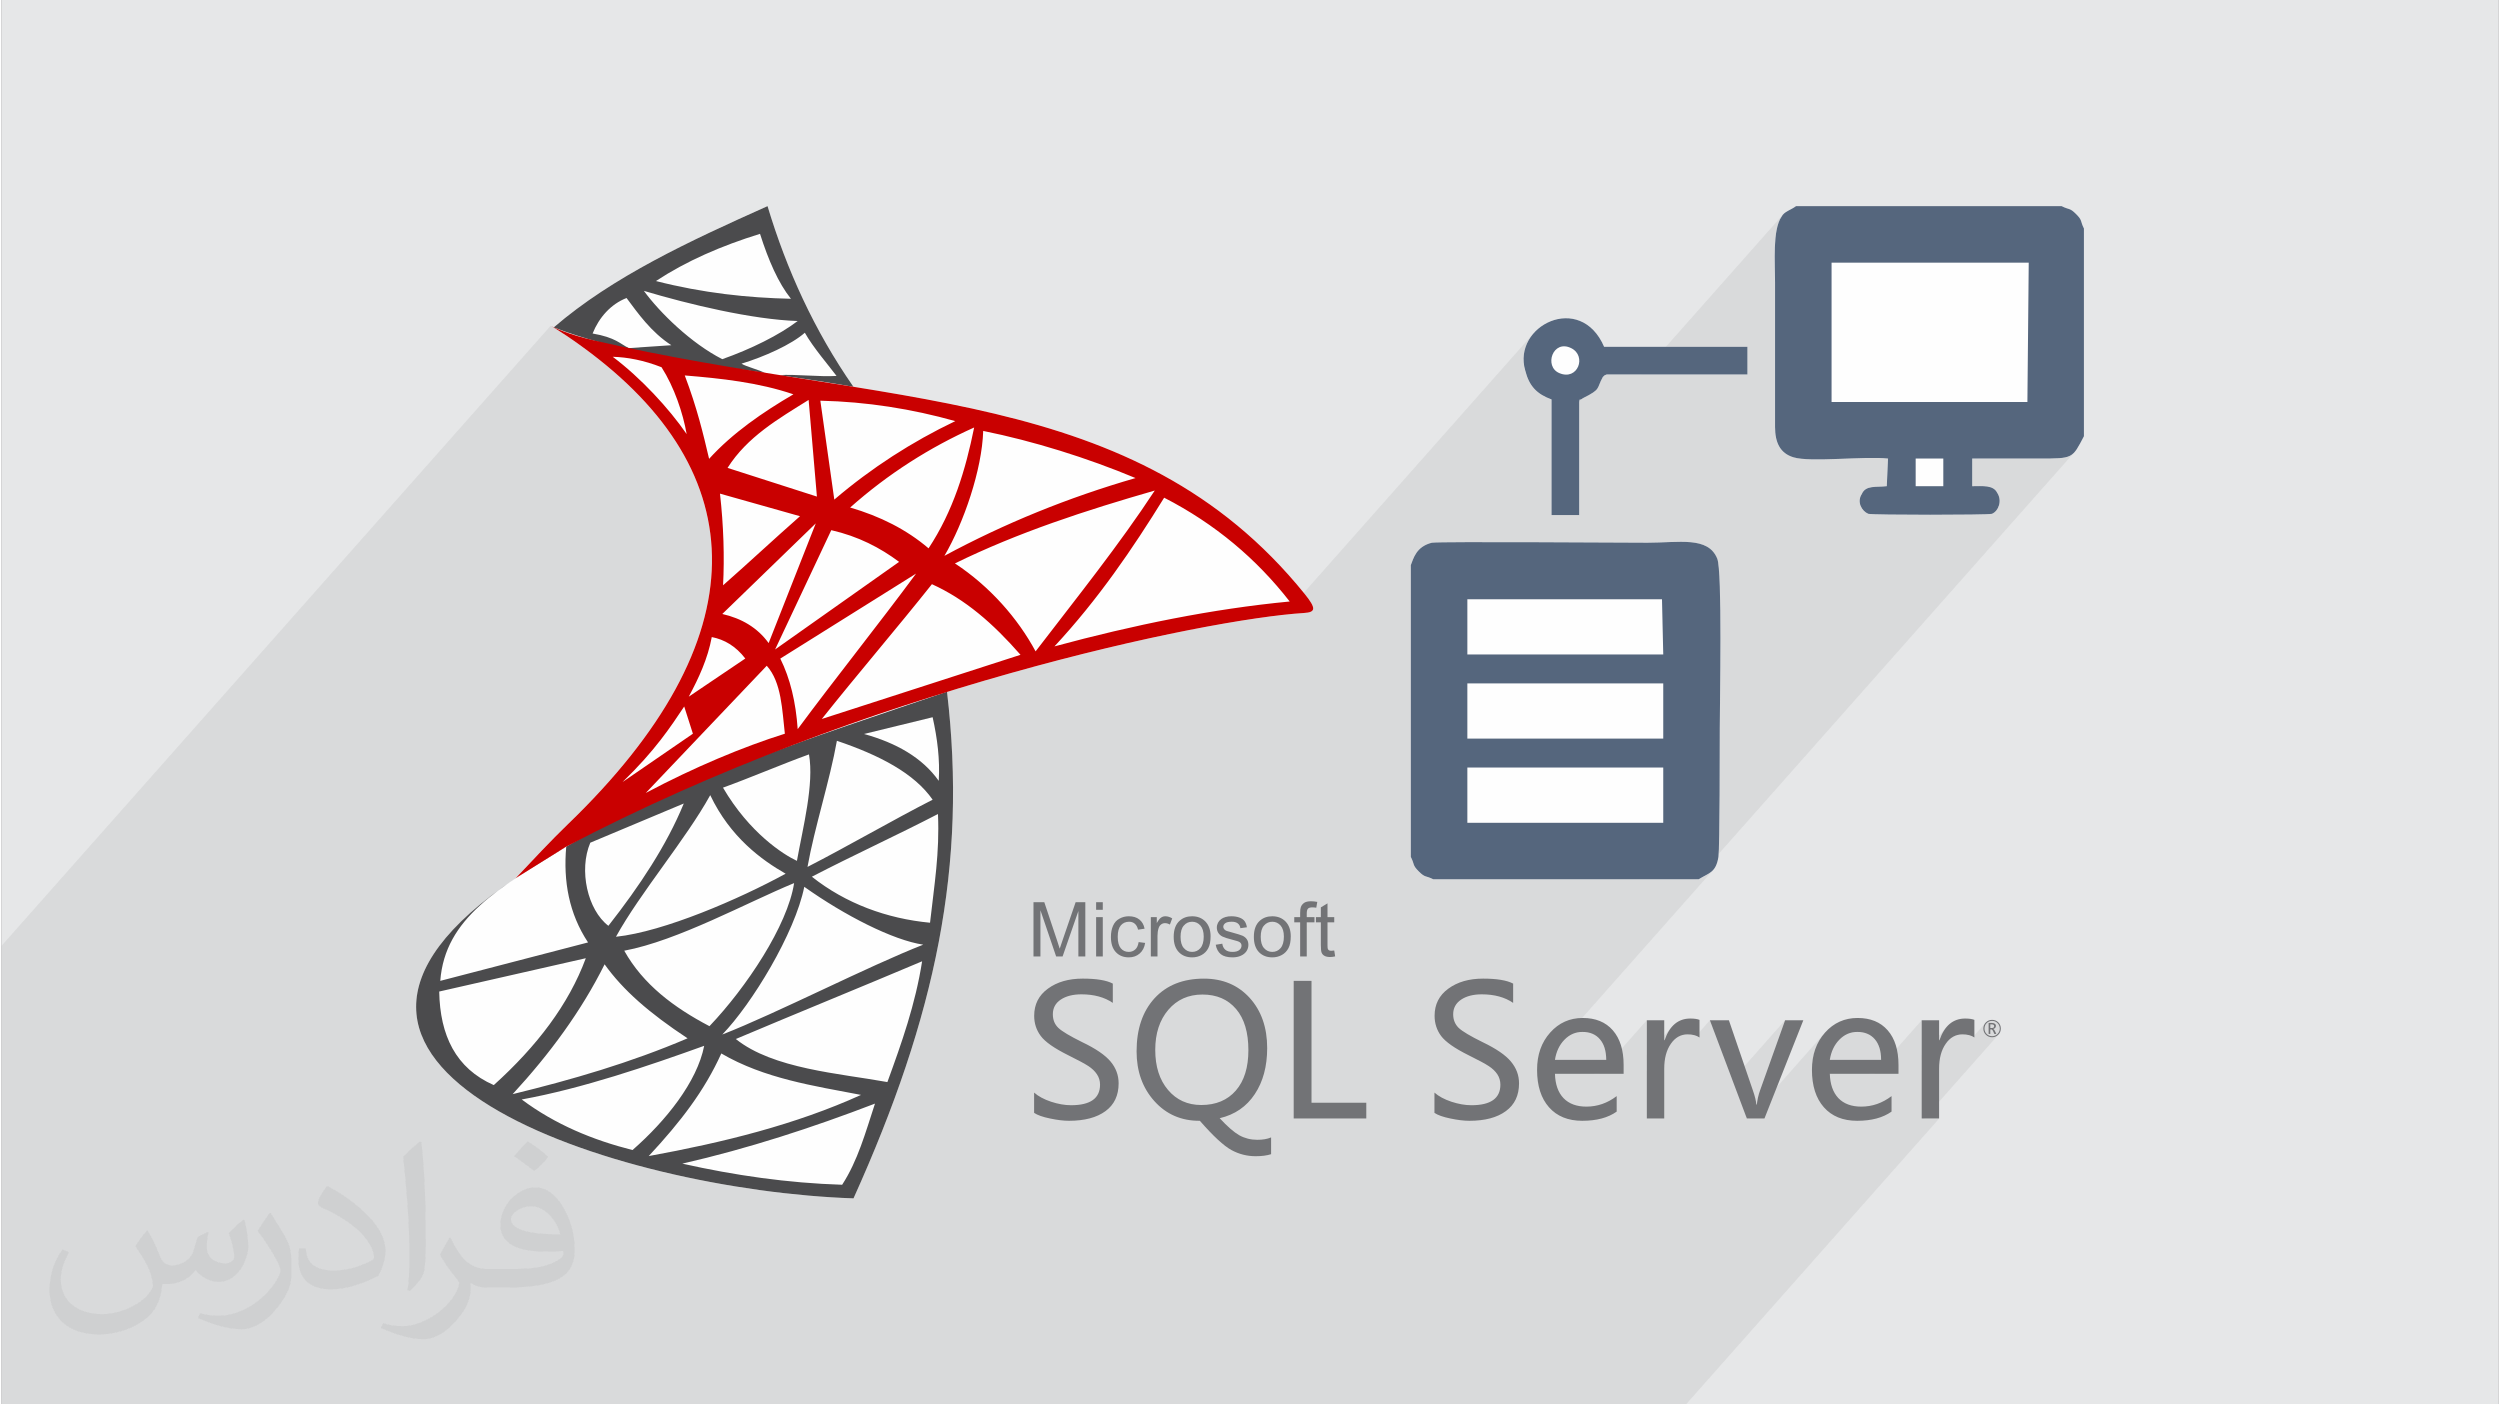
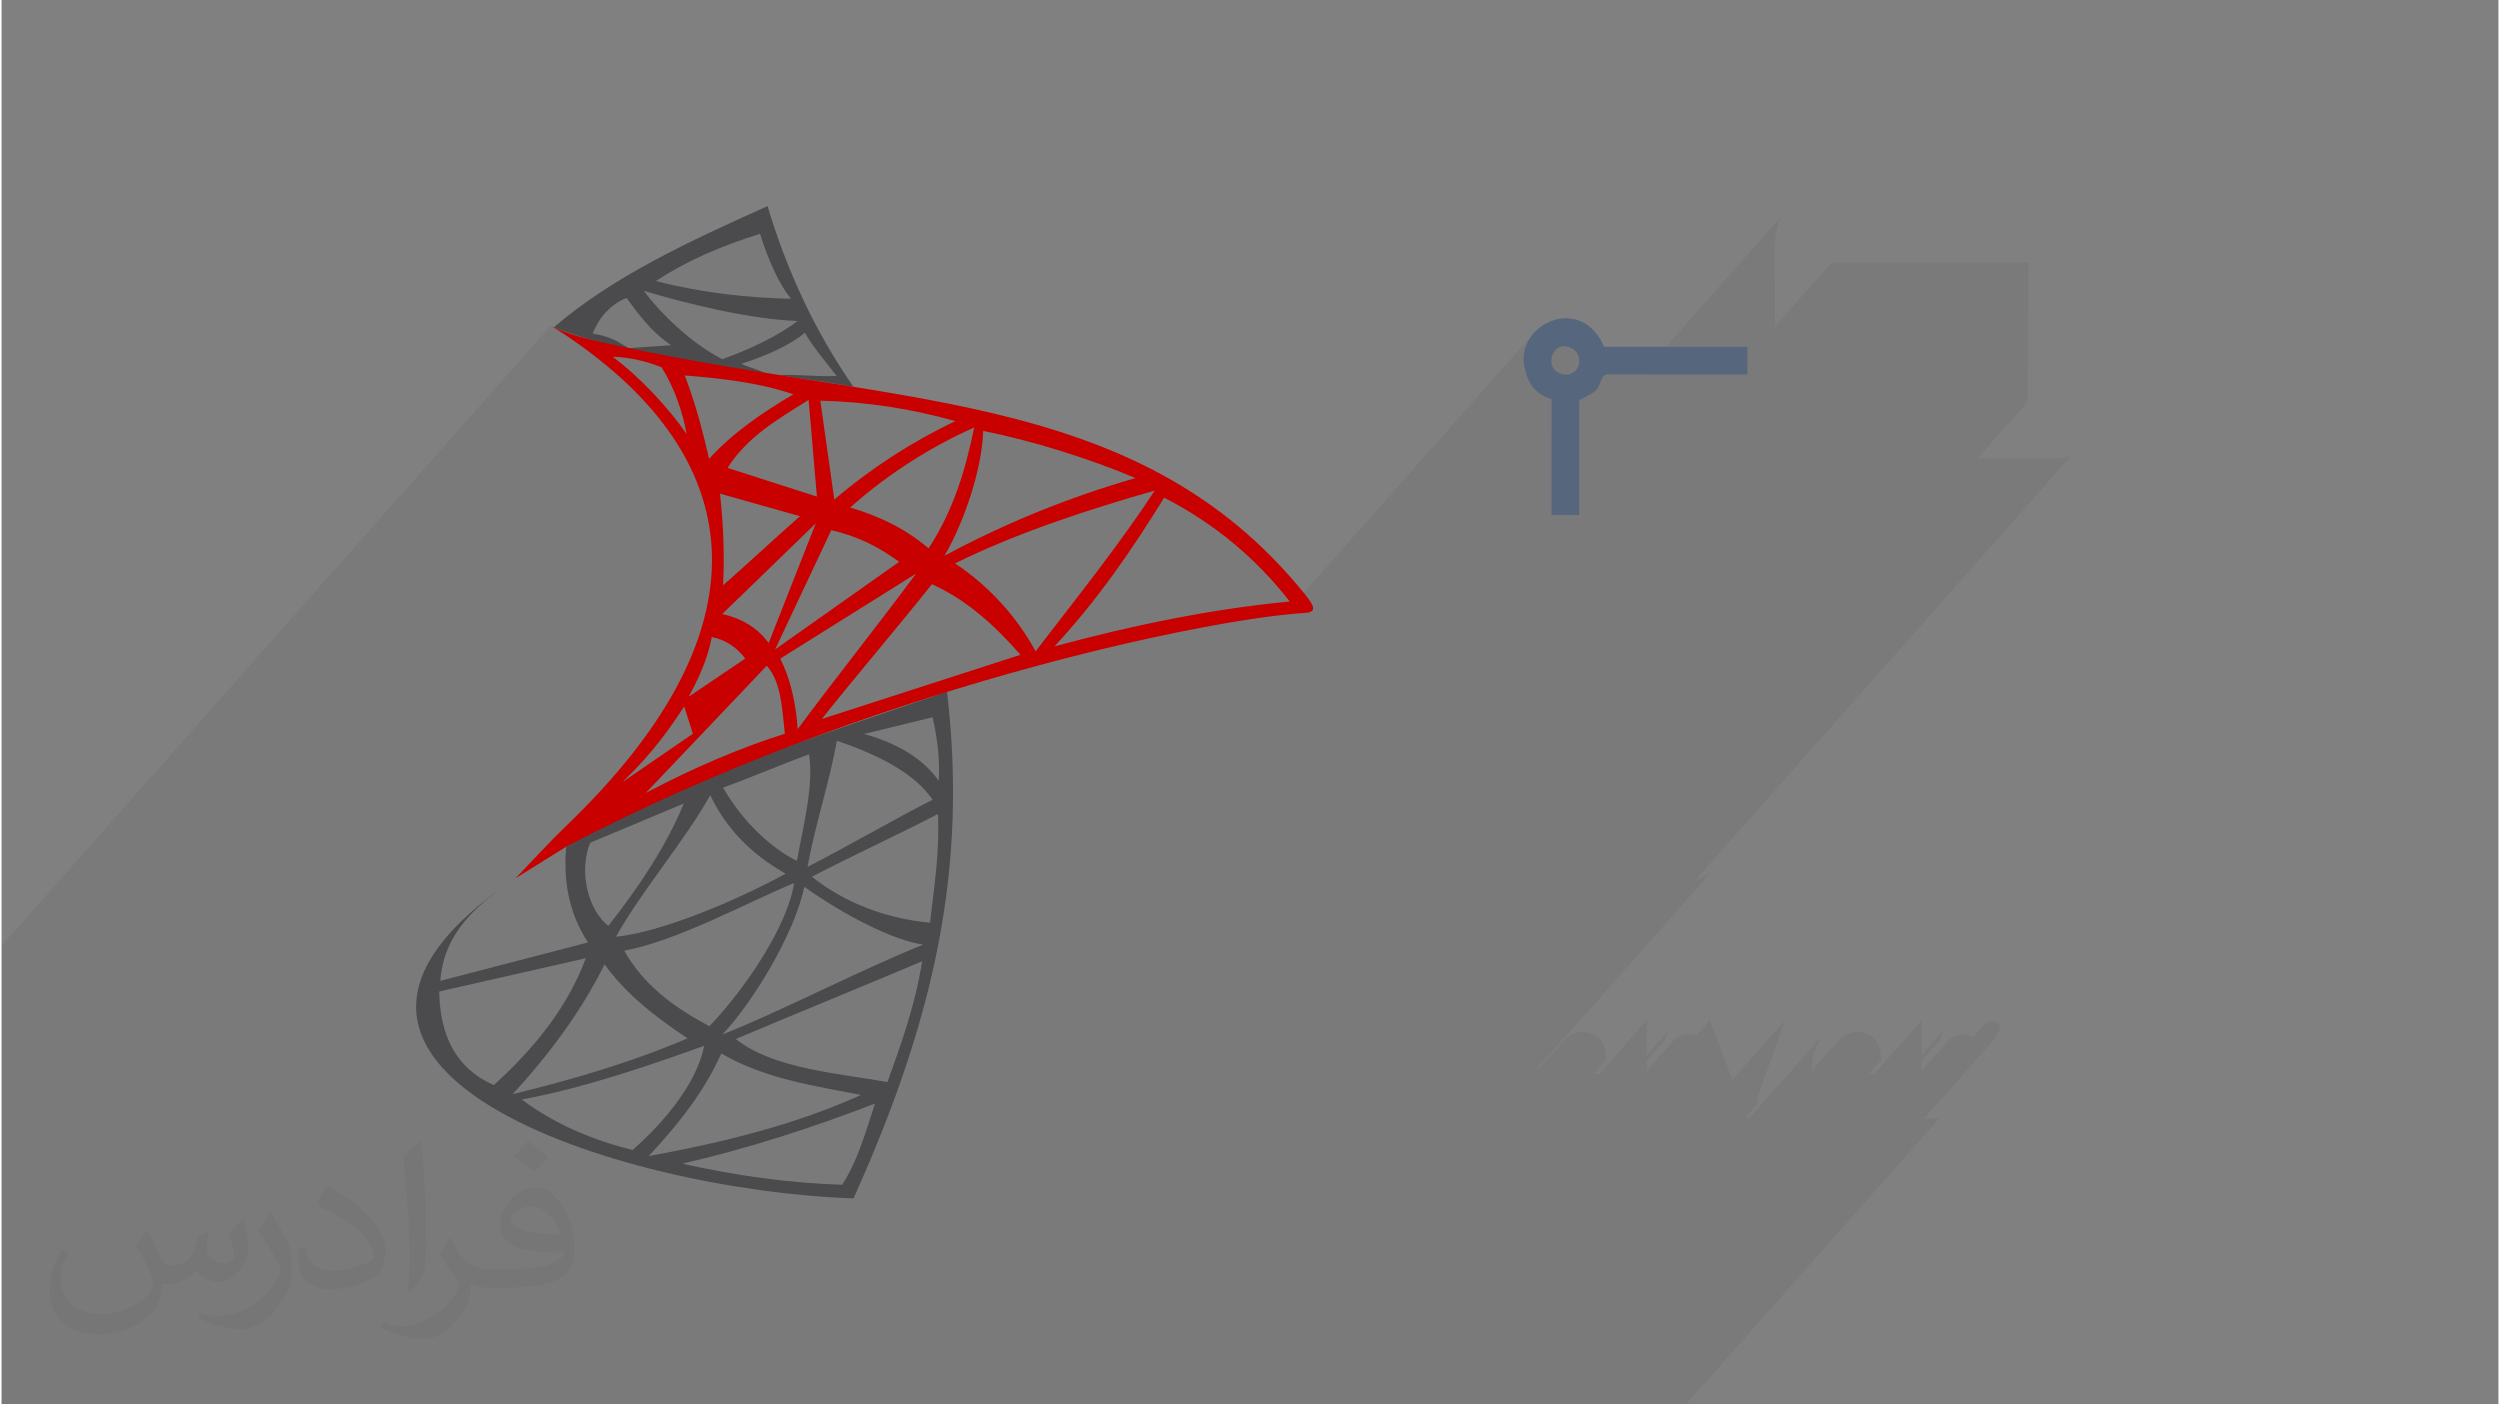
<svg xmlns="http://www.w3.org/2000/svg" xml:space="preserve" width="356px" height="200px" version="1.0" shape-rendering="geometricPrecision" text-rendering="geometricPrecision" image-rendering="optimizeQuality" fill-rule="evenodd" clip-rule="evenodd" viewBox="0 0 35600 20025">
  <rect x="0" y="0" width="35600" height="20025" fill="#808080" stroke="none" />
  <g id="Layer_x0020_1">
    <g id="_2266645616544">
      <g>
-         <path fill="#E6E7E8" d="M0 0l35600 0 0 20025 -35600 0 0 -20025z" />
        <path fill="#373435" fill-opacity="0.078" d="M8666 20025l-2 0 -11 0 -80 0 -3 0 -12 0 -189 0 -25 0 -28 0 -90 0 -699 0 -193 0 -180 0 -490 0 -570 0 -4 0 -196 0 -40 0 -21 0 -5 0 -191 0 -31 0 -3 0 -115 0 -3 0 -44 0 -3 0 -118 0 -88 0 -76 0 -32 0 -63 0 -154 0 -7 0 -13 0 -172 0 -119 0 -114 0 -7 0 0 0 -6 0 -81 0 -558 0 -267 0 -35 0 -158 0 -3 0 -65 0 -155 0 -58 0 -49 0 -1 0 -68 0 -65 0 -84 0 -125 0 -3 0 -87 0 -61 0 -20 0 -30 0 -87 0 -5 0 -247 0 -20 0 -436 0 -18 0 -102 0 -52 0 -67 0 -77 0 -63 0 -22 0 -116 0 -5 0 -155 0 -6 0 -12 0 -13 0 -75 0 -126 0 -4 0 -17 0 -76 0 -194 0 -19 0 -42 0 -7 0 -140 0 -127 0 -6 0 -160 0 0 -810 0 -322 0 -92 0 -107 0 -91 0 -234 0 -42 0 -302 0 -350 0 -282 0 -175 0 -121 0 -131 0 -615 0 -491 0 -156 0 -161 0 -617 0 -386 0 -54 0 -177 0 -7 0 -10 0 -112 0 -621 0 -74 7828 -8839 13 7 31 18 2 -3 60 23 61 22 61 22 62 21 63 21 64 20 51 16 324 -365 64 -62 70 -54 75 -46 81 -37 62 83 10 13 175 -198 38 11 134 -151 82 -53 84 -51 85 -50 87 -48 88 -46 90 -46 91 -43 92 -43 94 -41 95 -40 96 -38 98 -37 99 -36 100 -35 101 -34 102 -32 46 140 49 134 51 127 53 121 56 113 59 106 62 97 65 88 -257 290 101 11 129 10 124 6 -412 464 111 -49 117 -60 108 -61 97 -63 81 -64 48 81 57 84 62 85 64 85 64 81 59 76 54 67 43 57 -88 100 94 15 114 19 112 19 -188 212 96 6 123 9 122 12 121 14 121 16 121 17 120 19 119 22 119 23 118 24 118 27 118 28 117 30 117 32 -371 418 59 -34 115 -63 115 -61 116 -58 117 -57 118 -54 -24 113 -25 113 -7 31 185 -208 135 28 136 30 136 33 138 34 137 37 138 38 138 40 138 42 138 44 137 45 136 47 135 48 135 50 133 51 131 52 130 54 -311 351 34 -11 184 -55 183 -54 185 -54 -96 144 -98 144 -100 144 -102 143 -103 143 -105 143 -106 143 -107 143 -109 142 -49 64 1109 -1251 135 71 132 75 128 78 126 80 122 83 119 86 116 89 113 92 110 94 108 97 104 99 101 102 98 105 95 107 93 110 90 112 -178 201 24 -3 77 -9 3544 -4002 -60 87 -44 97 -25 106 -3 112 22 117 24 80 26 60 379 -428 59 -43 77 -13 92 26 68 52 37 67 9 73 -16 70 -39 60 -356 402 15 7 0 453 400 -452 1 1 4 2 8 -1 14 -6 23 -16 29 -15 252 -285 12 -11 8 -8 5 -4 3 -3 4 -1 5 -2 8 -3 12 -5 494 0 2015 -2275 -16 25 -42 83 -28 103 -18 119 -8 129 -3 133 1 132 3 125 1 114 0 628 806 -910 2812 0 -19 1987 -714 806 46 0 120 0 119 0 120 0 119 0 120 0 119 0 120 0 160 0 121 -5 90 -12 67 -23 52 -38 -5382 6076 37 0 53 -31 49 -26 43 -25 38 -28 32 -33 -2520 2845 -1 15 1 11 390 -440 28 -26 29 -23 30 -19 31 -15 33 -12 34 -9 35 -5 36 -2 40 2 36 5 35 8 32 11 30 15 28 18 26 21 23 25 21 27 18 30 15 32 13 36 10 38 7 41 4 43 2 46 -176 199 78 0 676 -764 0 498 355 -401 -38 53 -34 63 -29 72 -254 287 0 147 366 -414 26 -27 28 -23 29 -19 30 -15 32 -11 34 -6 36 -2 26 1 25 2 23 3 23 5 20 6 6 3 196 -222 319 850 752 -850 -359 1006 -7 23 -7 23 -7 24 -5 24 -6 25 -4 25 -4 26 -4 26 -152 172 10 27 31 0 1084 -1225 -44 54 -38 58 -32 61 -26 65 -20 68 -15 71 -9 76 -3 78 1 12 390 -441 28 -26 29 -23 30 -19 31 -15 33 -12 34 -9 35 -5 37 -2 39 2 36 5 35 8 32 11 30 15 28 18 26 21 23 25 21 27 18 30 15 32 13 36 10 38 7 41 4 43 2 46 -176 199 78 0 677 -764 0 498 354 -401 -38 53 -34 63 -29 72 -253 286 0 148 366 -414 25 -27 28 -23 29 -19 30 -15 33 -11 33 -6 36 -2 26 1 25 2 23 3 23 5 20 6 19 8 18 8 181 -204 -9 9 -7 10 -6 10 -5 11 -4 11 -3 10 45 -50 8 -8 9 -6 9 -6 9 -4 10 -4 10 -2 11 -2 11 0 11 0 11 2 10 2 10 4 9 4 9 6 9 6 8 8 8 8 6 9 6 9 4 9 4 10 2 10 2 11 0 11 0 11 -2 11 -2 10 -4 10 -4 9 -6 9 -6 9 -8 8 -35 40 6 -2 11 -5 10 -6 10 -8 9 -8 -1057 1194 214 0 -3612 4078 -214 0 -21 0 -13 0 -3 0 -29 0 -50 0 -7 0 -8 0 -16 0 0 0 -11 0 0 0 -24 0 -12 0 -51 0 -41 0 -20 0 -6 0 -20 0 -219 0 -88 0 -130 0 -65 0 -95 0 -346 0 -78 0 -556 0 -295 0 -73 0 -220 0 -31 0 -34 0 -130 0 -531 0 -482 0 -248 0 -272 0 -70 0 -175 0 -88 0 -130 0 -66 0 -94 0 -346 0 -79 0 -555 0 -214 0 -14 0 -67 0 -23 0 -88 0 -36 0 -98 0 -48 0 -229 0 -4 0 -20 0 -22 0 -64 0 -114 0 -183 0 -245 0 -11 0 -10 0 -136 0 -120 0 -73 0 -64 0 -216 0 -26 0 -107 0 -42 0 -13 0 -36 0 -280 0 -9 0 -13 0 -63 0 -1 0 -257 0 -11 0 -62 0 -12 0 -129 0 -225 0 -102 0 -264 0 -261 0 -180 0 -27 0 -119 0 -47 0 -82 0 -3 0 -28 0 -118 0 -159 0 -18 0 -60 0 -44 0 -122 0 -10 0 -31 0 -54 0 -2 0 -40 0 -94 0 -66 0 -4 0 -22 0 -21 0 -2 0 -11 0 -10 0 -9 0 -44 0 -12 0 -48 0 -1 0 -46 0 -60 0 -5 0 -19 0 -65 0 -34 0 -10 0 -18 0 -165 0 -15 0 -7 0 -77 0 -40 0 -26 0 -56 0 -17 0 -18 0 -64 0 -7 0 -36 0 -14 0 -21 0 -3 0 -143 0 -5 0 -48 0 -6 0 -13 0 -64 0 -2 0 -31 0 -7 0 -20 0 -48 0 -1 0 -6 0 -33 0 -106 0 -44 0 -32 0 -172 0 -44 0 -16 0 -14 0 -10 0 -11 0 -42 0 -2 0 -43 0 -88 0 -63 0 -2 0 -62 0 -3 0 -48 0 -27 0 -13 0 0 0 -6 0 -1 0 -84 0 -57 0 -23 0 -35 0 -10 0 -77 0 -43 0 -54 0 -13 0 -28 0 -24 0 -16 0 -30 0 -23 0 -15 0 -32 0 -7 0 -7 0 -7 0 -92 0 -45 0 -107 0 -51 0 -22 0 -16 0 -3 0 -35 0 -10 0 -21 0 -7 0 -19 0 -28 0 -69 0 -52 0 -56 0 -33 0 -66 0 -15 0 -70 0 -131 0 -173 0z" />
-         <path fill="#FEFEFE" d="M7873 4668c846,-728 1941,-1233 3047,-1729 274,906 666,1770 1226,2576 2565,413 4767,895 6430,2950 174,214 160,265 -9,275 -808,51 -2762,406 -5087,1125 291,2477 -161,4622 -1334,7221 -3314,-111 -8739,-1833 -4931,-4486l27 -19c29,-20 57,-40 87,-60 248,-263 504,-537 741,-766 2744,-2641 2673,-5020 215,-6807 -413,-300 -533,-336 -412,-280zm16325 7868l-3787 0c-112,-56 -112,-18 -206,-112 -94,-94 -56,-94 -112,-206l0 -4161c37,-94 75,-263 300,-319 150,-19 2736,0 3074,0 450,0 862,-94 993,225 75,169 38,2062 38,2418 0,206 0,1706 -19,1837 -37,225 -131,225 -281,318zm5492 -9278l0 2962c-169,318 -150,318 -637,318 -319,0 -638,0 -956,0l0 394c150,0 300,-19 356,94 75,112 19,262 -75,300 -75,18 -1687,18 -1762,0 -94,-38 -169,-169 -94,-282 56,-131 206,-93 356,-112l19 -394c-337,-37 -1106,56 -1350,-19 -187,-56 -262,-206 -262,-431l0 -2061c0,-282 -38,-750 94,-938 37,-75 131,-93 206,-150l3786 0c113,57 113,19 206,113 94,94 57,94 113,206zm-6842 1687l2043 0 0 394 -2005 0c-38,18 -19,0 -57,37 -93,169 -18,169 -281,300 -75,56 -37,-19 -56,56l0 1612 -394 0 0 -1649c-206,-75 -318,-188 -375,-413 -187,-637 788,-1124 1125,-337z" />
        <g>
          <path fill="#4B4B4D" d="M7873 4668c846,-728 1941,-1233 3048,-1729 273,906 665,1770 1225,2576 -340,-60 -696,-113 -1059,-167 240,-14 578,27 818,12 -101,-136 -336,-408 -452,-616 -193,170 -580,343 -903,441 58,41 273,93 331,133 -1064,-156 -2159,-321 -3008,-650zm1038 -419c161,215 349,486 639,673 -202,14 -404,27 -607,41 -124,-60 -187,-151 -516,-208 92,-230 262,-420 484,-506zm419 -242c434,-286 935,-503 1484,-673 121,380 262,703 441,926 -617,-14 -1252,-81 -1925,-253zm2021 570c-264,201 -667,400 -1075,544 -444,-226 -890,-662 -1118,-974 645,193 1548,409 2193,430z" />
          <path fill="#4B4B4D" d="M12147 17086c1173,-2600 1625,-4746 1333,-7224 -1921,655 -3749,1231 -5429,2209 -44,495 40,956 311,1366 -703,182 -1405,366 -2107,548 68,-898 838,-1327 1793,-1912 -243,141 -483,290 -718,448 -4032,2698 1469,4453 4817,4565zm-3151 -689c474,-414 921,-971 1022,-1486 -795,286 -1736,608 -2602,765 480,358 1015,578 1580,721zm710 194c939,-215 1851,-512 2747,-856 -137,418 -244,811 -468,1157 -775,-24 -1533,-134 -2279,-301zm-479 -108c1064,-194 2093,-448 3027,-872 -671,-129 -1378,-232 -1992,-591 -241,533 -579,973 -1035,1463zm1242 -1669c531,427 1480,490 2161,614 205,-563 398,-1105 495,-1722 -846,358 -1810,750 -2656,1108zm-193 -64c781,-305 2084,-976 2865,-1281 -433,-65 -1120,-416 -1696,-825 -134,664 -749,1672 -1169,2106zm2962 -1594c61,-545 138,-993 113,-1550 -574,298 -1225,596 -1798,894 483,383 1071,598 1685,656zm124 -2023c19,-303 -20,-605 -87,-907 -326,79 -652,159 -978,239 462,128 831,338 1065,668zm-1871 1227c555,-284 1229,-675 1784,-958 -261,-377 -759,-635 -1365,-840 -100,564 -319,1235 -419,1798zm-151 -86c86,-477 247,-1095 172,-1518 -369,133 -856,341 -1226,474 379,648 863,955 1054,1044zm-161 183c-655,358 -1736,828 -2419,899 344,-625 1000,-1394 1344,-2019 286,600 731,923 1075,1120zm121 134c-93,606 -684,1492 -1207,2040 -507,-266 -945,-594 -1215,-1076 765,-143 1757,-691 2422,-964zm-1519 2213c-548,-361 -921,-688 -1183,-1055 -330,663 -780,1275 -1311,1851 843,-205 1679,-448 2494,-796zm-2763 667c615,-555 1070,-1153 1312,-1809 -697,159 -1393,317 -2090,475 11,626 236,1096 778,1334zm1634 -2271c446,-569 830,-1147 1075,-1744 -444,186 -888,373 -1333,559 -167,393 -39,958 258,1185z" />
          <path fill="#C90000" d="M8051 12071c-240,150 -481,300 -721,450 248,-263 504,-537 741,-766 2743,-2641 2673,-5020 214,-6807 -694,-505 -560,-261 155,-96 4157,963 7718,624 10137,3613 174,214 159,265 -9,275 -1404,88 -6265,1095 -10517,3331zm1717 -5882c-52,-298 -177,-669 -358,-953 -254,-100 -488,-143 -696,-149 398,299 799,732 1054,1102zm-27 -836c176,465 262,828 347,1189 332,-367 769,-667 1202,-920 -499,-170 -1036,-227 -1549,-269zm610 1318c425,136 850,273 1274,409 -39,-459 -78,-919 -118,-1378 -430,269 -873,523 -1156,969zm1522 452c-67,-470 -133,-940 -199,-1410 663,15 1304,117 1924,291 -617,295 -1194,666 -1725,1119zm226 113c545,-484 1137,-858 1768,-1141 -122,604 -299,1191 -650,1723 -314,-268 -690,-457 -1118,-582zm1344 689c275,-469 536,-1226 553,-1781 717,145 1483,384 2172,672 -959,277 -1867,646 -2725,1109zm150 108c898,-441 1865,-756 2849,-1039 -505,771 -1108,1522 -1699,2293 -254,-472 -652,-926 -1150,-1254zm1419 1183c624,-672 1113,-1390 1564,-2120 730,375 1319,875 1790,1480 -1102,105 -2223,334 -3354,640zm-4725 -871c21,-400 8,-848 -44,-1307 380,108 760,215 1141,322 -373,328 -724,657 -1097,985zm-11 409c444,-430 889,-861 1333,-1292 -224,569 -448,1138 -672,1707 -160,-221 -386,-352 -661,-415zm753 506c267,-567 534,-1134 801,-1701 385,88 697,250 967,452 -589,417 -1179,833 -1768,1249zm74 130c646,-404 1291,-808 1936,-1212 -530,718 -1157,1500 -1688,2218 -26,-385 -107,-722 -248,-1006zm592 861c506,-636 1065,-1287 1570,-1922 481,219 869,558 1263,1007 -944,305 -1888,610 -2833,915zm-2510 1055c690,-367 1391,-659 1983,-845 -39,-337 -46,-733 -258,-969 -526,550 -1198,1263 -1725,1814zm-331 -156c334,-230 669,-460 1003,-689 -41,-130 -83,-259 -124,-388 -194,290 -413,626 -879,1077zm944 -1217c268,-181 537,-362 806,-544 -137,-178 -299,-271 -478,-306 -57,309 -185,583 -328,850z" />
-           <path fill="#727376" fill-rule="nonzero" d="M14713 13637l0 -774 154 0 183 548c17,51 30,89 37,115 9,-28 23,-70 42,-124l185 -539 138 0 0 774 -99 0 0 -648 -225 648 -92 0 -224 -659 0 659 -99 0zm893 -665l0 -109 95 0 0 109 -95 0zm0 665l0 -561 95 0 0 561 -95 0zm606 -205l93 12c-10,64 -36,115 -78,151 -42,37 -94,55 -155,55 -77,0 -139,-25 -185,-75 -47,-50 -70,-122 -70,-216 0,-61 10,-114 30,-159 20,-46 50,-80 92,-102 41,-23 85,-34 133,-34 61,0 111,15 150,46 39,31 64,74 75,131l-93 14c-9,-37 -24,-66 -47,-85 -22,-19 -49,-28 -81,-28 -48,0 -87,17 -117,51 -30,35 -45,89 -45,163 0,76 15,130 44,165 29,34 66,51 113,51 37,0 68,-12 93,-35 25,-22 41,-58 48,-105zm174 205l0 -561 85 0 0 85c22,-39 42,-66 61,-78 18,-13 39,-19 61,-19 32,0 65,10 98,30l-33 88c-23,-13 -46,-20 -70,-20 -21,0 -39,6 -56,19 -16,12 -28,30 -35,52 -11,33 -16,70 -16,111l0 293 -95 0zm326 -280c0,-104 29,-181 87,-231 48,-42 106,-62 176,-62 77,0 140,25 189,75 49,51 74,121 74,210 0,72 -11,129 -33,170 -21,42 -53,74 -94,97 -42,23 -87,34 -136,34 -78,0 -142,-25 -190,-75 -49,-51 -73,-123 -73,-218zm98 0c0,72 15,126 47,161 31,36 70,54 118,54 47,0 87,-18 118,-54 31,-36 47,-91 47,-164 0,-70 -16,-122 -47,-158 -32,-36 -71,-54 -118,-54 -48,0 -87,18 -118,54 -32,35 -47,89 -47,161zm501 113l94 -15c5,38 20,67 44,87 24,20 58,30 101,30 44,0 77,-9 98,-27 21,-18 31,-38 31,-62 0,-22 -9,-39 -28,-51 -13,-9 -45,-19 -97,-32 -70,-18 -118,-33 -145,-46 -27,-13 -47,-31 -61,-53 -14,-23 -21,-48 -21,-76 0,-25 6,-48 17,-69 12,-22 27,-39 47,-53 15,-11 35,-21 60,-28 26,-8 53,-11 83,-11 44,0 82,6 116,19 33,12 57,29 73,51 16,22 27,51 33,87l-93 13c-4,-29 -16,-52 -37,-68 -20,-16 -49,-24 -86,-24 -43,0 -74,7 -93,21 -19,15 -28,32 -28,51 0,12 4,24 12,33 7,11 19,19 36,26 10,3 37,11 84,24 67,18 114,33 141,44 26,12 47,28 62,50 16,22 23,49 23,82 0,31 -9,61 -27,89 -19,28 -46,50 -81,65 -34,16 -74,23 -118,23 -73,0 -129,-15 -167,-45 -38,-31 -62,-76 -73,-135zm544 -113c0,-104 29,-181 87,-231 48,-42 106,-62 176,-62 77,0 140,25 189,75 49,51 74,121 74,210 0,72 -11,129 -33,170 -22,42 -53,74 -94,97 -42,23 -87,34 -136,34 -79,0 -142,-25 -191,-75 -48,-51 -72,-123 -72,-218zm98 0c0,72 15,126 47,161 31,36 71,54 118,54 47,0 87,-18 118,-54 31,-36 47,-91 47,-164 0,-70 -16,-122 -47,-158 -32,-36 -71,-54 -118,-54 -47,0 -87,18 -118,54 -32,35 -47,89 -47,161zm562 280l0 -487 -84 0 0 -74 84 0 0 -59c0,-38 3,-66 10,-85 9,-24 25,-44 48,-60 23,-15 56,-22 97,-22 27,0 57,3 89,9l-14 83c-20,-3 -39,-5 -56,-5 -29,0 -50,6 -62,18 -12,12 -18,36 -18,69l0 52 110 0 0 74 -110 0 0 487 -94 0zm486 -85l13 84c-26,6 -50,9 -72,9 -34,0 -61,-6 -80,-17 -19,-10 -32,-25 -40,-43 -8,-17 -12,-55 -12,-112l0 -323 -70 0 0 -74 70 0 0 -139 95 -57 0 196 96 0 0 74 -96 0 0 328c0,28 2,45 5,53 3,7 9,13 16,18 8,5 19,7 33,7 10,0 24,-1 42,-4zm9255 1113c0,-34 12,-64 36,-88 25,-24 54,-36 89,-36 34,0 64,12 88,36 24,24 36,54 36,88 0,35 -12,64 -36,88 -24,24 -54,36 -88,36 -35,0 -65,-12 -89,-36 -24,-24 -36,-53 -36,-88zm16 0c0,30 10,56 31,77 22,21 48,32 78,32 30,0 56,-11 77,-32 21,-21 32,-47 32,-77 0,-30 -11,-56 -32,-77 -21,-22 -47,-32 -77,-32 -30,0 -56,10 -78,32 -21,21 -31,47 -31,77zm169 77l-28 0 -17 -38c-4,-9 -8,-16 -13,-20 -4,-5 -9,-7 -14,-7l-14 0 0 65 -24 0 0 -157 46 0c18,0 32,4 42,11 11,8 16,18 16,32 0,11 -4,20 -11,28 -7,7 -16,12 -29,15 4,1 9,4 13,9 5,5 9,12 13,20l20 42zm-86 -137l0 52 23 0c10,0 18,-2 24,-6 5,-5 8,-11 8,-20 0,-10 -3,-16 -9,-20 -6,-4 -15,-6 -27,-6l-19 0zm-227 187c-42,-29 -99,-44 -171,-44 -96,0 -176,45 -238,135 -63,90 -94,208 -94,355l0 709 -248 0 0 -1400 248 0 0 284 5 0c71,-206 194,-309 367,-309 57,0 101,7 131,19l0 251zm-1330 319c0,-127 -30,-224 -89,-293 -60,-70 -143,-105 -250,-105 -99,0 -184,37 -256,111 -72,73 -118,169 -136,287l731 0zm248 199l-979 0c4,149 45,265 122,347 78,81 187,121 326,121 157,0 301,-50 432,-150l0 221c-124,88 -287,131 -490,131 -203,0 -361,-64 -475,-193 -113,-128 -170,-306 -170,-534 0,-215 62,-391 187,-531 124,-139 279,-208 464,-208 183,0 326,58 429,176 103,118 154,283 154,494l0 126zm-1357 -763l-554 1400 -251 0 -527 -1400 271 0 342 1000c28,80 45,147 49,201l7 0c8,-71 23,-136 44,-196l359 -1005 260 0zm-1480 245c-42,-29 -99,-44 -171,-44 -96,0 -176,45 -238,135 -63,90 -94,208 -94,355l0 709 -248 0 0 -1400 248 0 0 284 5 0c71,-206 194,-309 367,-309 57,0 101,7 131,19l0 251zm-1330 319c-1,-127 -30,-224 -90,-293 -59,-70 -142,-105 -249,-105 -99,0 -184,37 -256,111 -72,73 -118,169 -136,287l731 0zm248 199l-979 0c4,149 44,265 122,347 78,81 187,121 326,121 157,0 301,-50 432,-150l0 221c-124,88 -287,131 -491,131 -202,0 -360,-64 -474,-193 -113,-128 -170,-306 -170,-534 0,-215 62,-391 187,-531 124,-139 279,-208 464,-208 183,0 326,58 429,176 103,118 154,283 154,494l0 126zm-2697 268c60,53 140,96 241,130 100,33 196,50 286,50 275,0 413,-98 413,-293 0,-55 -15,-105 -44,-149 -30,-44 -70,-82 -122,-116 -51,-34 -148,-86 -290,-156 -197,-98 -326,-189 -389,-273 -62,-84 -93,-180 -93,-288 0,-163 65,-292 196,-387 131,-96 296,-143 495,-143 195,0 338,23 429,71l0 275c-118,-81 -267,-122 -448,-122 -120,0 -218,25 -293,75 -75,50 -114,120 -114,209 0,80 27,144 79,195 52,49 166,117 341,203 192,92 327,184 403,276 77,92 116,196 116,311 0,172 -62,304 -188,396 -125,92 -298,138 -520,138 -78,0 -168,-11 -272,-33 -103,-21 -179,-48 -226,-80l0 -289zm-972 369l-1035 0 0 -1962 254 0 0 1738 781 0 0 224zm-3009 -978c0,238 61,428 182,571 121,143 279,215 474,215 209,0 374,-69 493,-206 120,-138 179,-330 179,-576 0,-253 -58,-449 -175,-586 -117,-138 -277,-207 -480,-207 -201,0 -363,73 -487,218 -124,146 -186,336 -186,571zm1652 1487c-61,20 -135,29 -221,29 -121,0 -237,-29 -345,-88 -109,-60 -259,-198 -450,-417 -263,2 -479,-92 -648,-280 -169,-188 -254,-425 -254,-710 0,-319 86,-571 257,-758 172,-186 406,-279 703,-279 268,0 485,91 652,274 166,183 250,422 250,716 0,261 -59,480 -177,657 -117,177 -283,292 -500,343 109,118 202,199 279,243 77,43 163,65 257,65 78,0 143,-11 197,-34l0 239zm-3379 -878c60,53 140,96 241,130 100,33 195,50 286,50 275,0 413,-98 413,-293 0,-55 -15,-105 -45,-149 -29,-44 -70,-82 -121,-116 -52,-34 -149,-86 -290,-156 -197,-98 -327,-189 -389,-273 -63,-84 -94,-180 -94,-288 0,-163 65,-292 196,-387 131,-96 296,-143 496,-143 195,0 338,23 429,71l0 275c-118,-81 -268,-122 -448,-122 -120,0 -218,25 -294,75 -75,50 -113,120 -113,209 0,80 26,144 79,195 52,49 166,117 340,203 193,92 327,184 404,276 77,92 115,196 115,311 0,172 -62,304 -187,396 -125,92 -299,138 -521,138 -77,0 -168,-11 -271,-33 -103,-21 -179,-48 -226,-80l0 -289z" />
-           <path fill="#55667D" d="M23692 10943l-2793 0 0 788 2793 0 0 -788zm0 -1199l-2793 0 0 787 2793 0 0 -787zm-18 -1200l-2775 0 0 787 2793 0 -18 -787zm524 3992l-3786 0c-112,-56 -112,-18 -206,-112 -94,-94 -56,-94 -113,-206l0 -4161c38,-94 75,-263 300,-319 150,-19 2737,0 3074,0 450,0 863,-94 994,225 75,169 37,2062 37,2418 0,206 0,1706 -19,1837 -37,225 -131,225 -281,318z" />
-           <path fill="#55667D" d="M27685 6538l-394 0 0 394 394 0 0 -394zm1218 -2793l-2811 0 0 1987 2792 0 19 -1987zm787 -487l0 2962c-168,318 -150,318 -637,318 -318,0 -637,0 -956,0l0 394c150,0 300,-19 356,94 75,112 19,262 -75,300 -75,18 -1687,18 -1762,0 -93,-38 -168,-169 -93,-282 56,-131 206,-93 356,-112l18 -394c-337,-37 -1105,57 -1349,-18 -188,-57 -262,-207 -262,-432l0 -2061c0,-282 -38,-750 93,-938 38,-75 131,-93 206,-150l3787 0c112,57 112,19 206,113 94,94 56,94 112,206z" />
          <path fill="#55667D" d="M22380 4964c-262,-131 -394,262 -169,356 263,112 394,-244 169,-356zm469 -19l2043 0 0 394 -2006 0c-37,18 -19,0 -56,37 -94,169 -19,169 -281,300 -75,56 -38,-19 -56,56l0 1612 -394 0 0 -1649c-206,-75 -319,-188 -375,-413 -187,-637 787,-1124 1125,-337z" />
        </g>
      </g>
      <path fill="#373435" fill-opacity="0.031" d="M2082 17547c68,103 112,202 155,312 32,64 49,183 199,183 44,0 107,-14 163,-45 63,-33 111,-83 136,-159l60 -202 146 -72 10 10c-20,76 -25,149 -25,206 0,169 146,233 262,233 68,0 129,-33 129,-95 0,-80 -34,-216 -78,-338 68,-68 136,-136 214,-191l12 6c34,144 53,286 53,381 0,93 -41,196 -75,264 -70,132 -194,237 -344,237 -114,0 -241,-57 -328,-163l-5 0c-82,102 -209,194 -412,194l-63 0c-10,134 -39,229 -83,314 -121,237 -480,404 -818,404 -470,0 -706,-272 -706,-633 0,-223 73,-431 185,-578l92 38c-70,134 -117,261 -117,385 0,338 275,499 592,499 294,0 658,-187 724,-404 -25,-237 -114,-349 -250,-565 41,-72 94,-144 160,-221l12 0zm5421 -1274c99,62 196,136 291,220 -53,75 -119,143 -201,203 -95,-77 -190,-143 -287,-213 66,-74 131,-146 197,-210zm51 926c-160,0 -291,105 -291,183 0,167 320,219 703,217 -48,-196 -216,-400 -412,-400zm-359 895c208,0 390,-6 529,-41 155,-40 286,-118 286,-172 0,-14 0,-31 -5,-45 -87,8 -187,8 -274,8 -282,0 -498,-64 -583,-222 -21,-44 -36,-93 -36,-149 0,-153 66,-303 182,-406 97,-85 204,-138 313,-138 197,0 354,158 464,408 60,136 101,293 101,491 0,132 -36,243 -118,326 -153,148 -435,204 -867,204l-196 0 0 0 -51 0c-107,0 -184,-19 -245,-66l-10 0c3,25 5,49 5,72 0,97 -32,221 -97,320 -192,286 -400,410 -580,410 -182,0 -405,-70 -606,-161l36 -70c65,27 155,45 279,45 325,0 752,-313 805,-618 -12,-25 -34,-58 -65,-93 -95,-113 -155,-208 -211,-307 48,-95 92,-171 133,-240l17 -2c139,283 265,446 546,446l44 0 0 0 204 0zm-1408 299c24,-130 26,-276 26,-413l0 -202c0,-377 -48,-926 -87,-1283 68,-74 163,-160 238,-218l22 6c51,450 63,971 63,1452 0,126 -5,249 -17,340 -7,114 -73,200 -214,332l-31 -14zm-1449 -596c7,177 94,317 398,317 189,0 349,-49 526,-134 32,-14 49,-33 49,-49 0,-111 -85,-258 -228,-392 -139,-126 -323,-237 -495,-311 -59,-25 -78,-52 -78,-77 0,-51 68,-158 124,-235l19 -2c197,103 417,256 580,427 148,157 240,316 240,489 0,128 -39,249 -102,361 -216,109 -446,192 -674,192 -277,0 -466,-130 -466,-436 0,-33 0,-84 12,-150l95 0zm-501 -503l172 278c63,103 122,215 122,392l0 227c0,183 -117,379 -306,573 -148,132 -279,188 -400,188 -180,0 -386,-56 -624,-159l27 -70c75,20 162,37 269,37 342,-2 692,-252 852,-557 19,-35 26,-68 26,-91 0,-35 -19,-74 -34,-109 -87,-165 -184,-315 -291,-454 56,-88 112,-173 173,-257l14 2z" />
      <path fill="#373435" fill-opacity="0.031" d="M2082 17547c68,103 112,202 155,312 32,64 49,183 199,183 44,0 107,-14 163,-45 63,-33 111,-83 136,-159l60 -202 146 -72 10 10c-20,76 -25,149 -25,206 0,169 146,233 262,233 68,0 129,-33 129,-95 0,-80 -34,-216 -78,-338 68,-68 136,-136 214,-191l12 6c34,144 53,286 53,381 0,93 -41,196 -75,264 -70,132 -194,237 -344,237 -114,0 -241,-57 -328,-163l-5 0c-82,102 -209,194 -412,194l-63 0c-10,134 -39,229 -83,314 -121,237 -480,404 -818,404 -470,0 -706,-272 -706,-633 0,-223 73,-431 185,-578l92 38c-70,134 -117,261 -117,385 0,338 275,499 592,499 294,0 658,-187 724,-404 -25,-237 -114,-349 -250,-565 41,-72 94,-144 160,-221l12 0zm5421 -1274c99,62 196,136 291,220 -53,75 -119,143 -201,203 -95,-77 -190,-143 -287,-213 66,-74 131,-146 197,-210zm51 926c-160,0 -291,105 -291,183 0,167 320,219 703,217 -48,-196 -216,-400 -412,-400zm-359 895c208,0 390,-6 529,-41 155,-40 286,-118 286,-172 0,-14 0,-31 -5,-45 -87,8 -187,8 -274,8 -282,0 -498,-64 -583,-222 -21,-44 -36,-93 -36,-149 0,-153 66,-303 182,-406 97,-85 204,-138 313,-138 197,0 354,158 464,408 60,136 101,293 101,491 0,132 -36,243 -118,326 -153,148 -435,204 -867,204l-196 0 0 0 -51 0c-107,0 -184,-19 -245,-66l-10 0c3,25 5,49 5,72 0,97 -32,221 -97,320 -192,286 -400,410 -580,410 -182,0 -405,-70 -606,-161l36 -70c65,27 155,45 279,45 325,0 752,-313 805,-618 -12,-25 -34,-58 -65,-93 -95,-113 -155,-208 -211,-307 48,-95 92,-171 133,-240l17 -2c139,283 265,446 546,446l44 0 0 0 204 0zm-1408 299c24,-130 26,-276 26,-413l0 -202c0,-377 -48,-926 -87,-1283 68,-74 163,-160 238,-218l22 6c51,450 63,971 63,1452 0,126 -5,249 -17,340 -7,114 -73,200 -214,332l-31 -14zm-1449 -596c7,177 94,317 398,317 189,0 349,-49 526,-134 32,-14 49,-33 49,-49 0,-111 -85,-258 -228,-392 -139,-126 -323,-237 -495,-311 -59,-25 -78,-52 -78,-77 0,-51 68,-158 124,-235l19 -2c197,103 417,256 580,427 148,157 240,316 240,489 0,128 -39,249 -102,361 -216,109 -446,192 -674,192 -277,0 -466,-130 -466,-436 0,-33 0,-84 12,-150l95 0zm-501 -503l172 278c63,103 122,215 122,392l0 227c0,183 -117,379 -306,573 -148,132 -279,188 -400,188 -180,0 -386,-56 -624,-159l27 -70c75,20 162,37 269,37 342,-2 692,-252 852,-557 19,-35 26,-68 26,-91 0,-35 -19,-74 -34,-109 -87,-165 -184,-315 -291,-454 56,-88 112,-173 173,-257l14 2z" />
    </g>
  </g>
</svg>